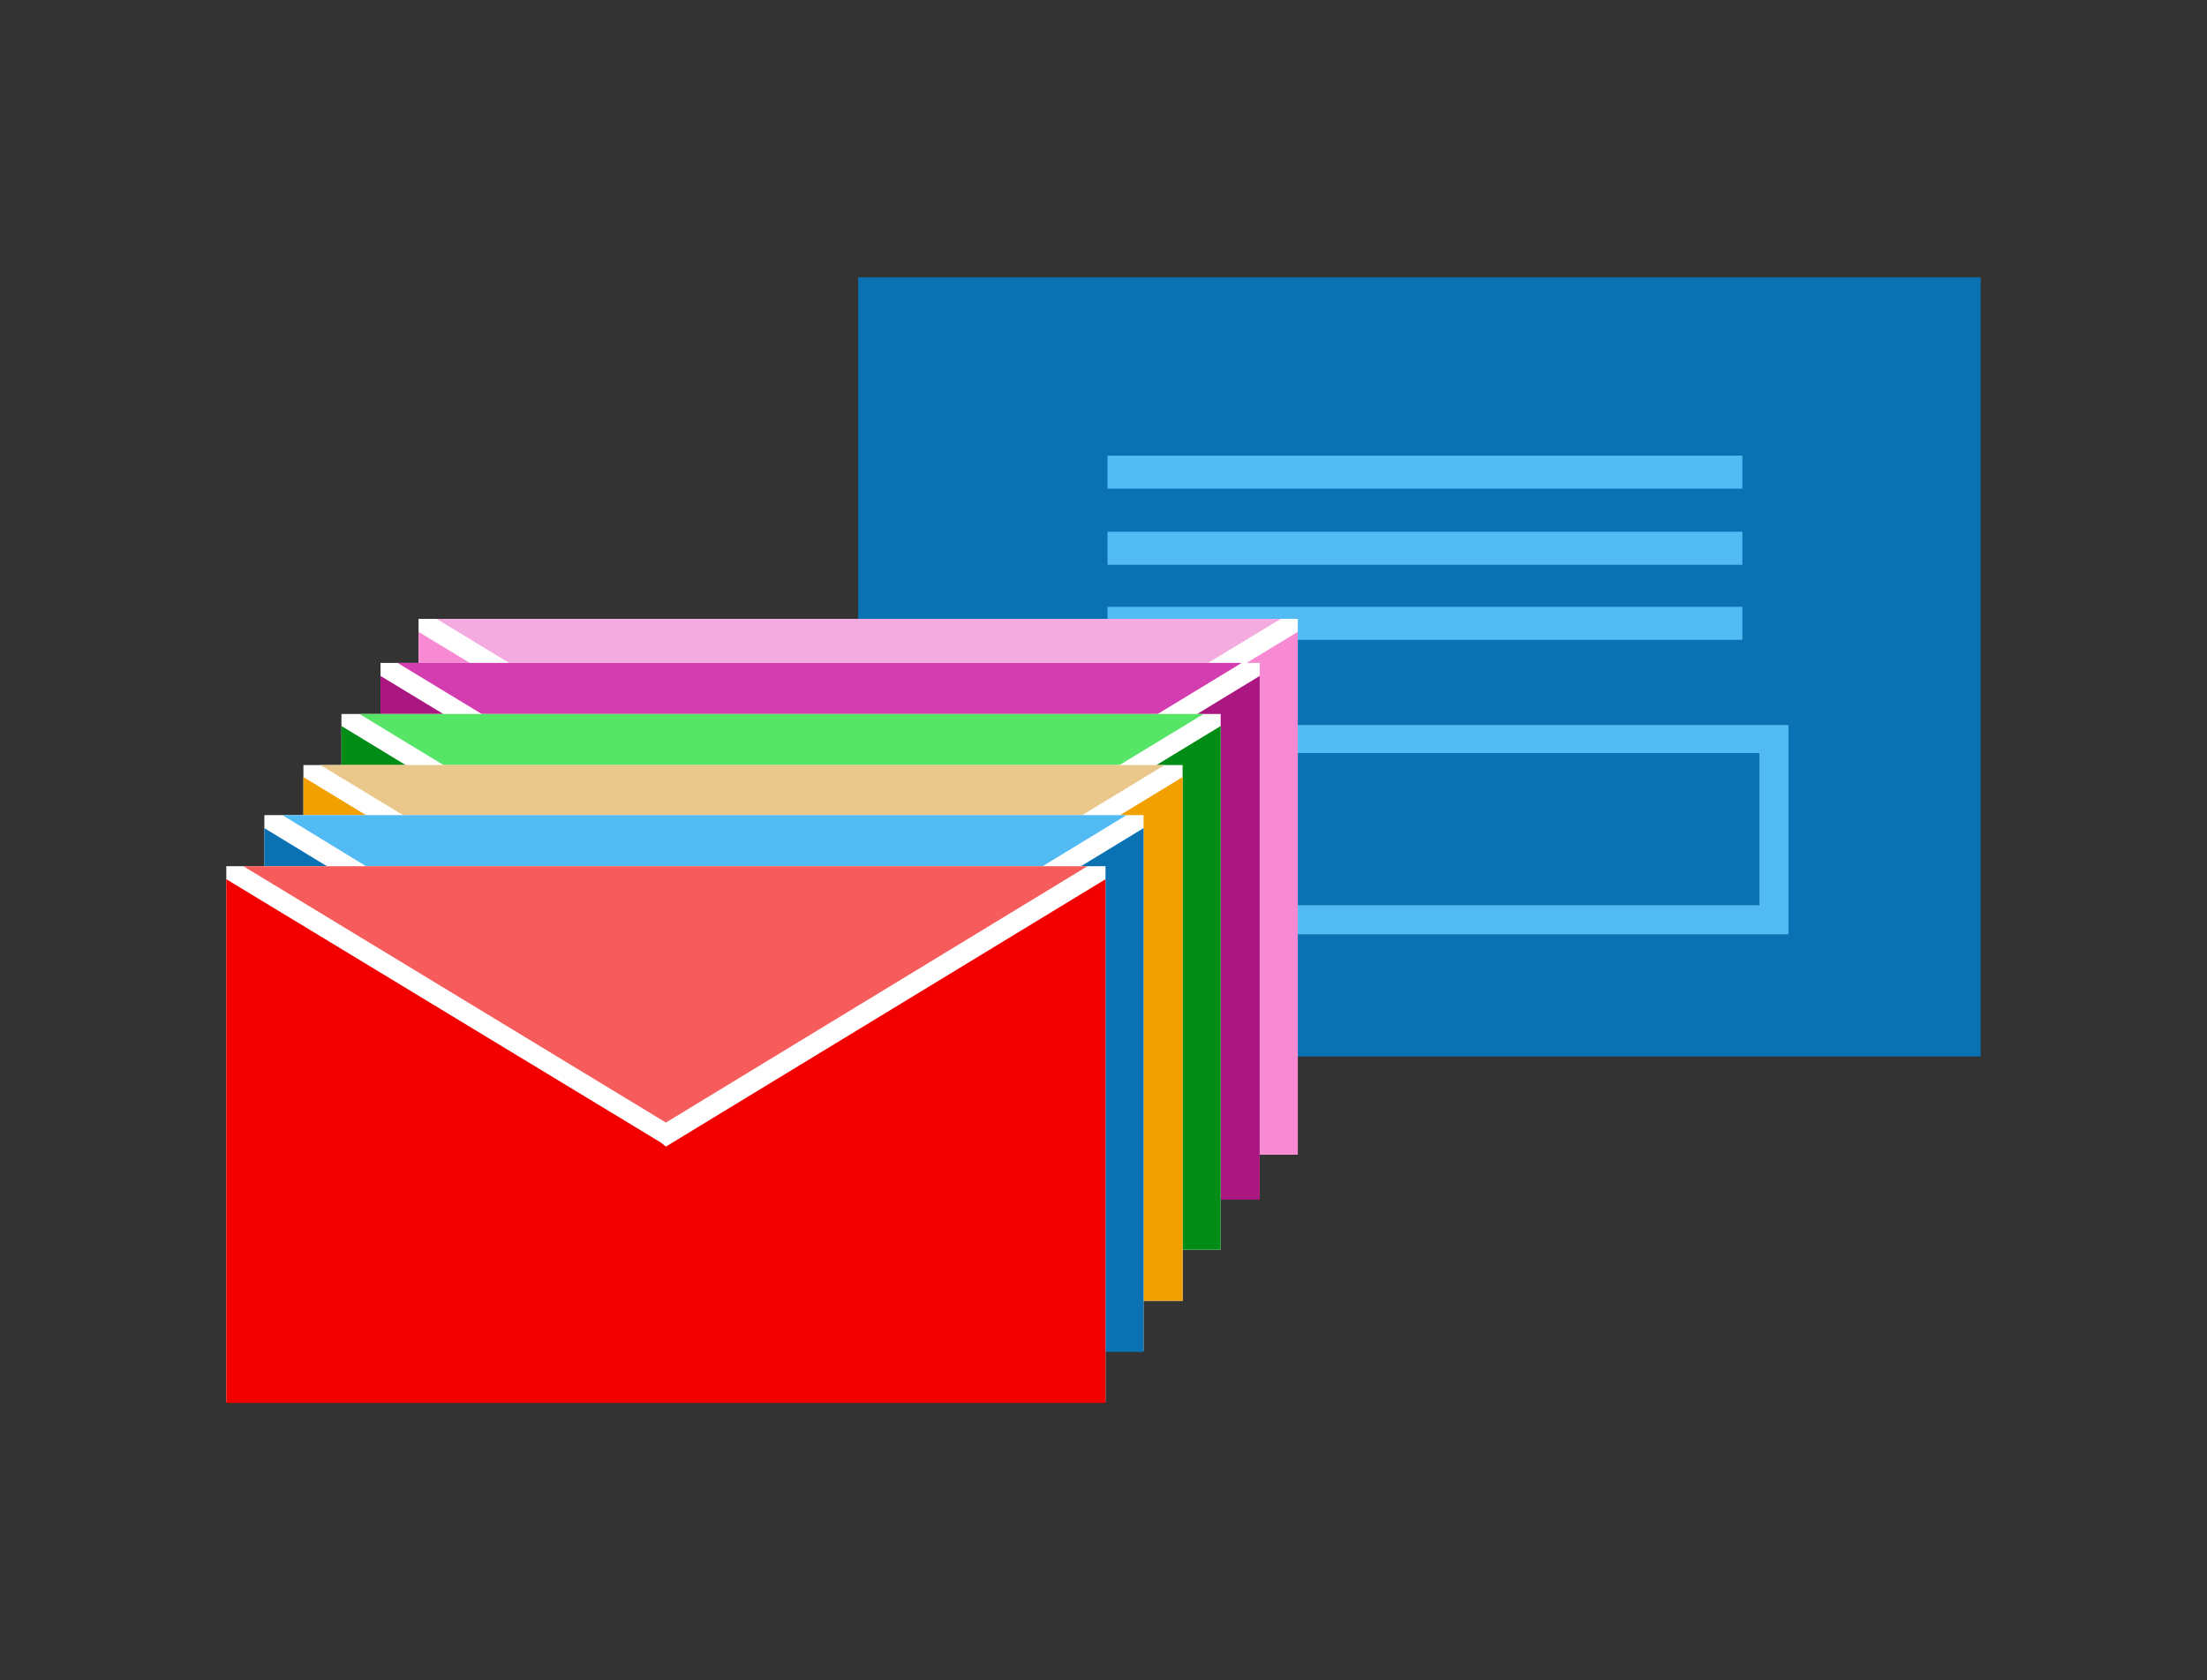
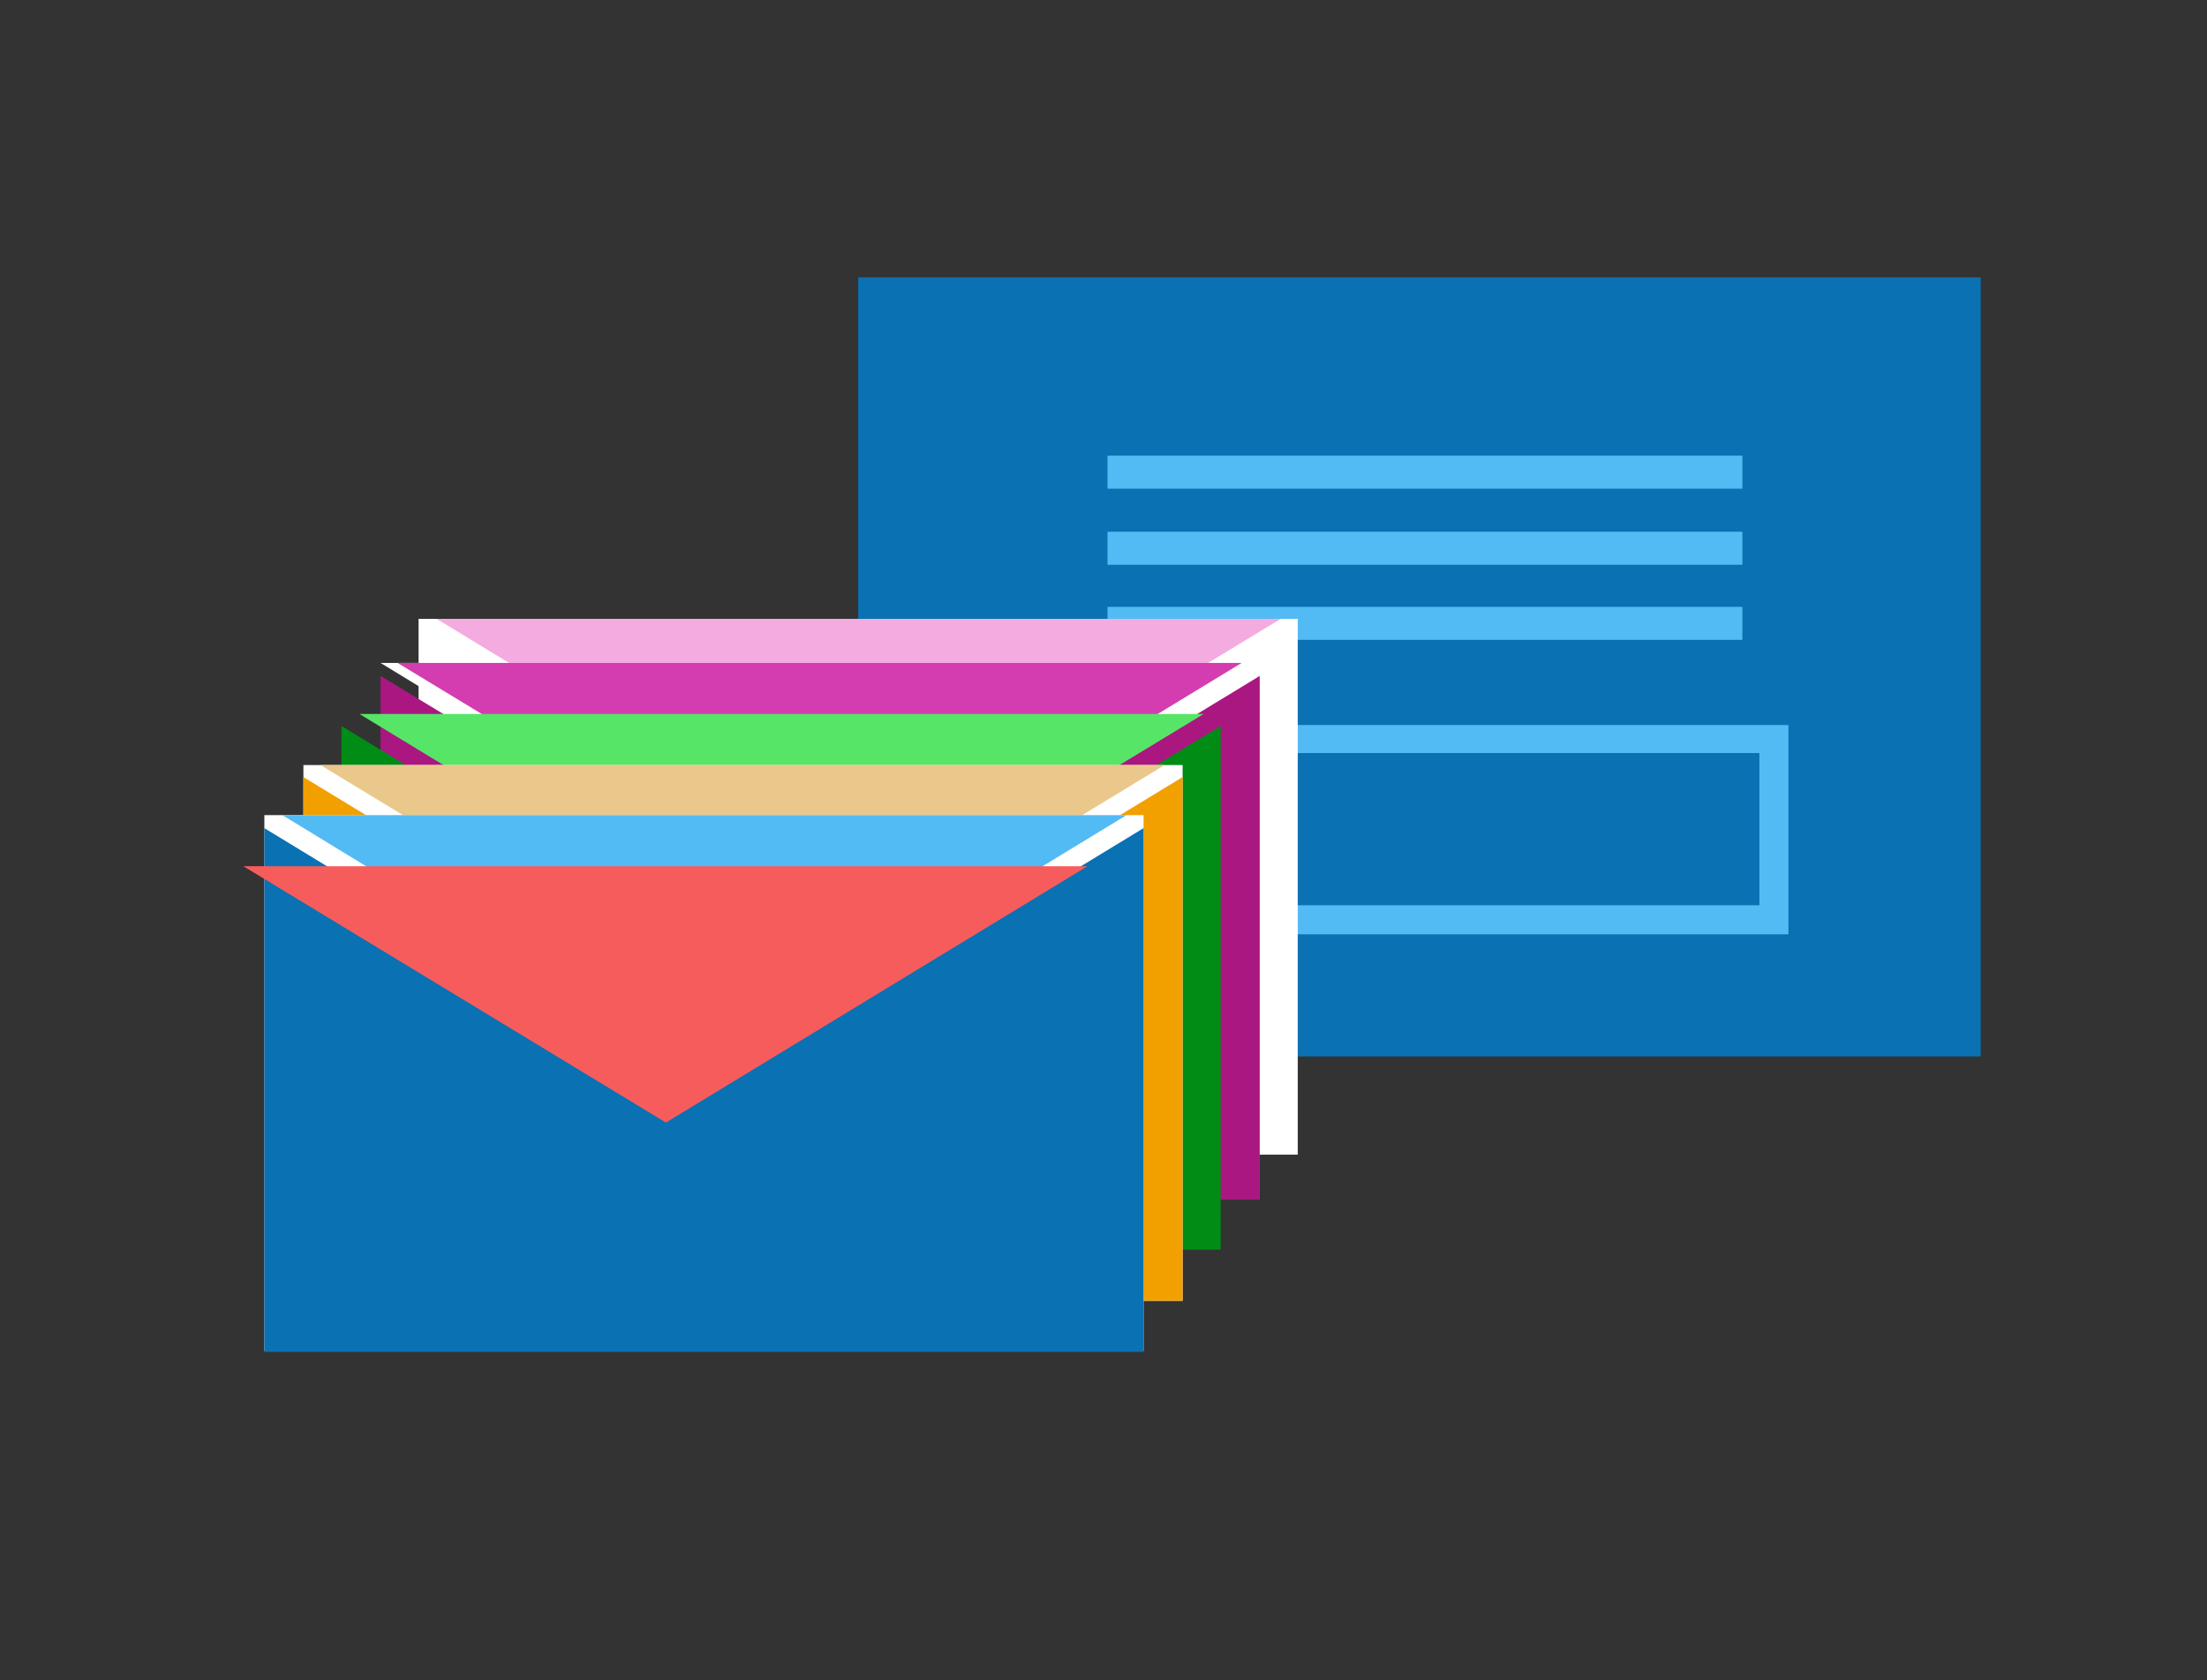
<svg xmlns="http://www.w3.org/2000/svg" xml:space="preserve" id="Calque_2" x="0" y="0" style="enable-background:new 0 0 220.4 167.8" viewBox="0 0 220.4 167.8">
  <rect x="0" y="0" width="220.4" height="167.8" fill="#333333" stroke="none" />
  <style>.st0{fill:#0a71b3}.st1{fill:#53bbf4}.st2{fill:#fff}</style>
  <path d="M85.7 27.7h112.1v77.8H85.7z" class="st0" />
  <path d="M110.6 45.5H174v3.3h-63.4zM110.6 53.1H174v3.3h-63.4zM110.6 60.6H174v3.3h-63.4zM175.7 75.2v15.2h-66.8V75.2h66.8m2.9-2.8h-72.5v20.9h72.5V72.4z" class="st1" />
  <path d="M41.8 61.8h87.8v53.5H41.8z" class="st2" />
  <path d="M127.9 61.8H43.6l42.1 25.6z" style="fill:#f4abe0" />
-   <path d="m85.7 89.7-.5-.3-43.4-26.3v52.2h87.8V63.1z" style="fill:#f78ad3" />
-   <path d="M38 66.2h87.8v53.5H38z" class="st2" />
+   <path d="M38 66.2h87.8v53.5z" class="st2" />
  <path d="M124 66.2H39.7l42.2 25.6z" style="fill:#d33daf" />
  <path d="m81.9 94.2-.5-.4L38 67.5v52.3h87.8V67.5z" style="fill:#aa1781" />
-   <path d="M34.1 71.3h87.8v53.5H34.1z" class="st2" />
  <path d="M120.2 71.3H35.9L78 96.9z" style="fill:#57e568" />
  <path d="m78 99.2-.5-.3-43.4-26.4v52.3h87.8V72.5z" style="fill:#008c15" />
  <path d="M30.3 76.4h87.8v53.5H30.3z" class="st2" />
  <path d="M116.3 76.4H32L74.2 102z" style="fill:#eac78b" />
  <path d="m74.2 104.3-.5-.3-43.4-26.4v52.3h87.8V77.6z" style="fill:#f2a000" />
  <path d="M26.4 81.4h87.8v53.5H26.4z" class="st2" />
  <path d="M112.5 81.4H28.2l42.1 25.7z" class="st1" />
  <path d="m70.3 109.4-.5-.3-43.4-26.4V135h87.8V82.7z" class="st0" />
-   <path d="M22.6 86.5h87.8V140H22.6z" class="st2" />
  <path d="M108.6 86.5H24.3l42.2 25.6z" style="fill:#f75c5c" />
-   <path d="m66.5 114.5-.5-.4-43.4-26.3v52.3h87.8V87.8z" style="fill:#f20000" />
</svg>